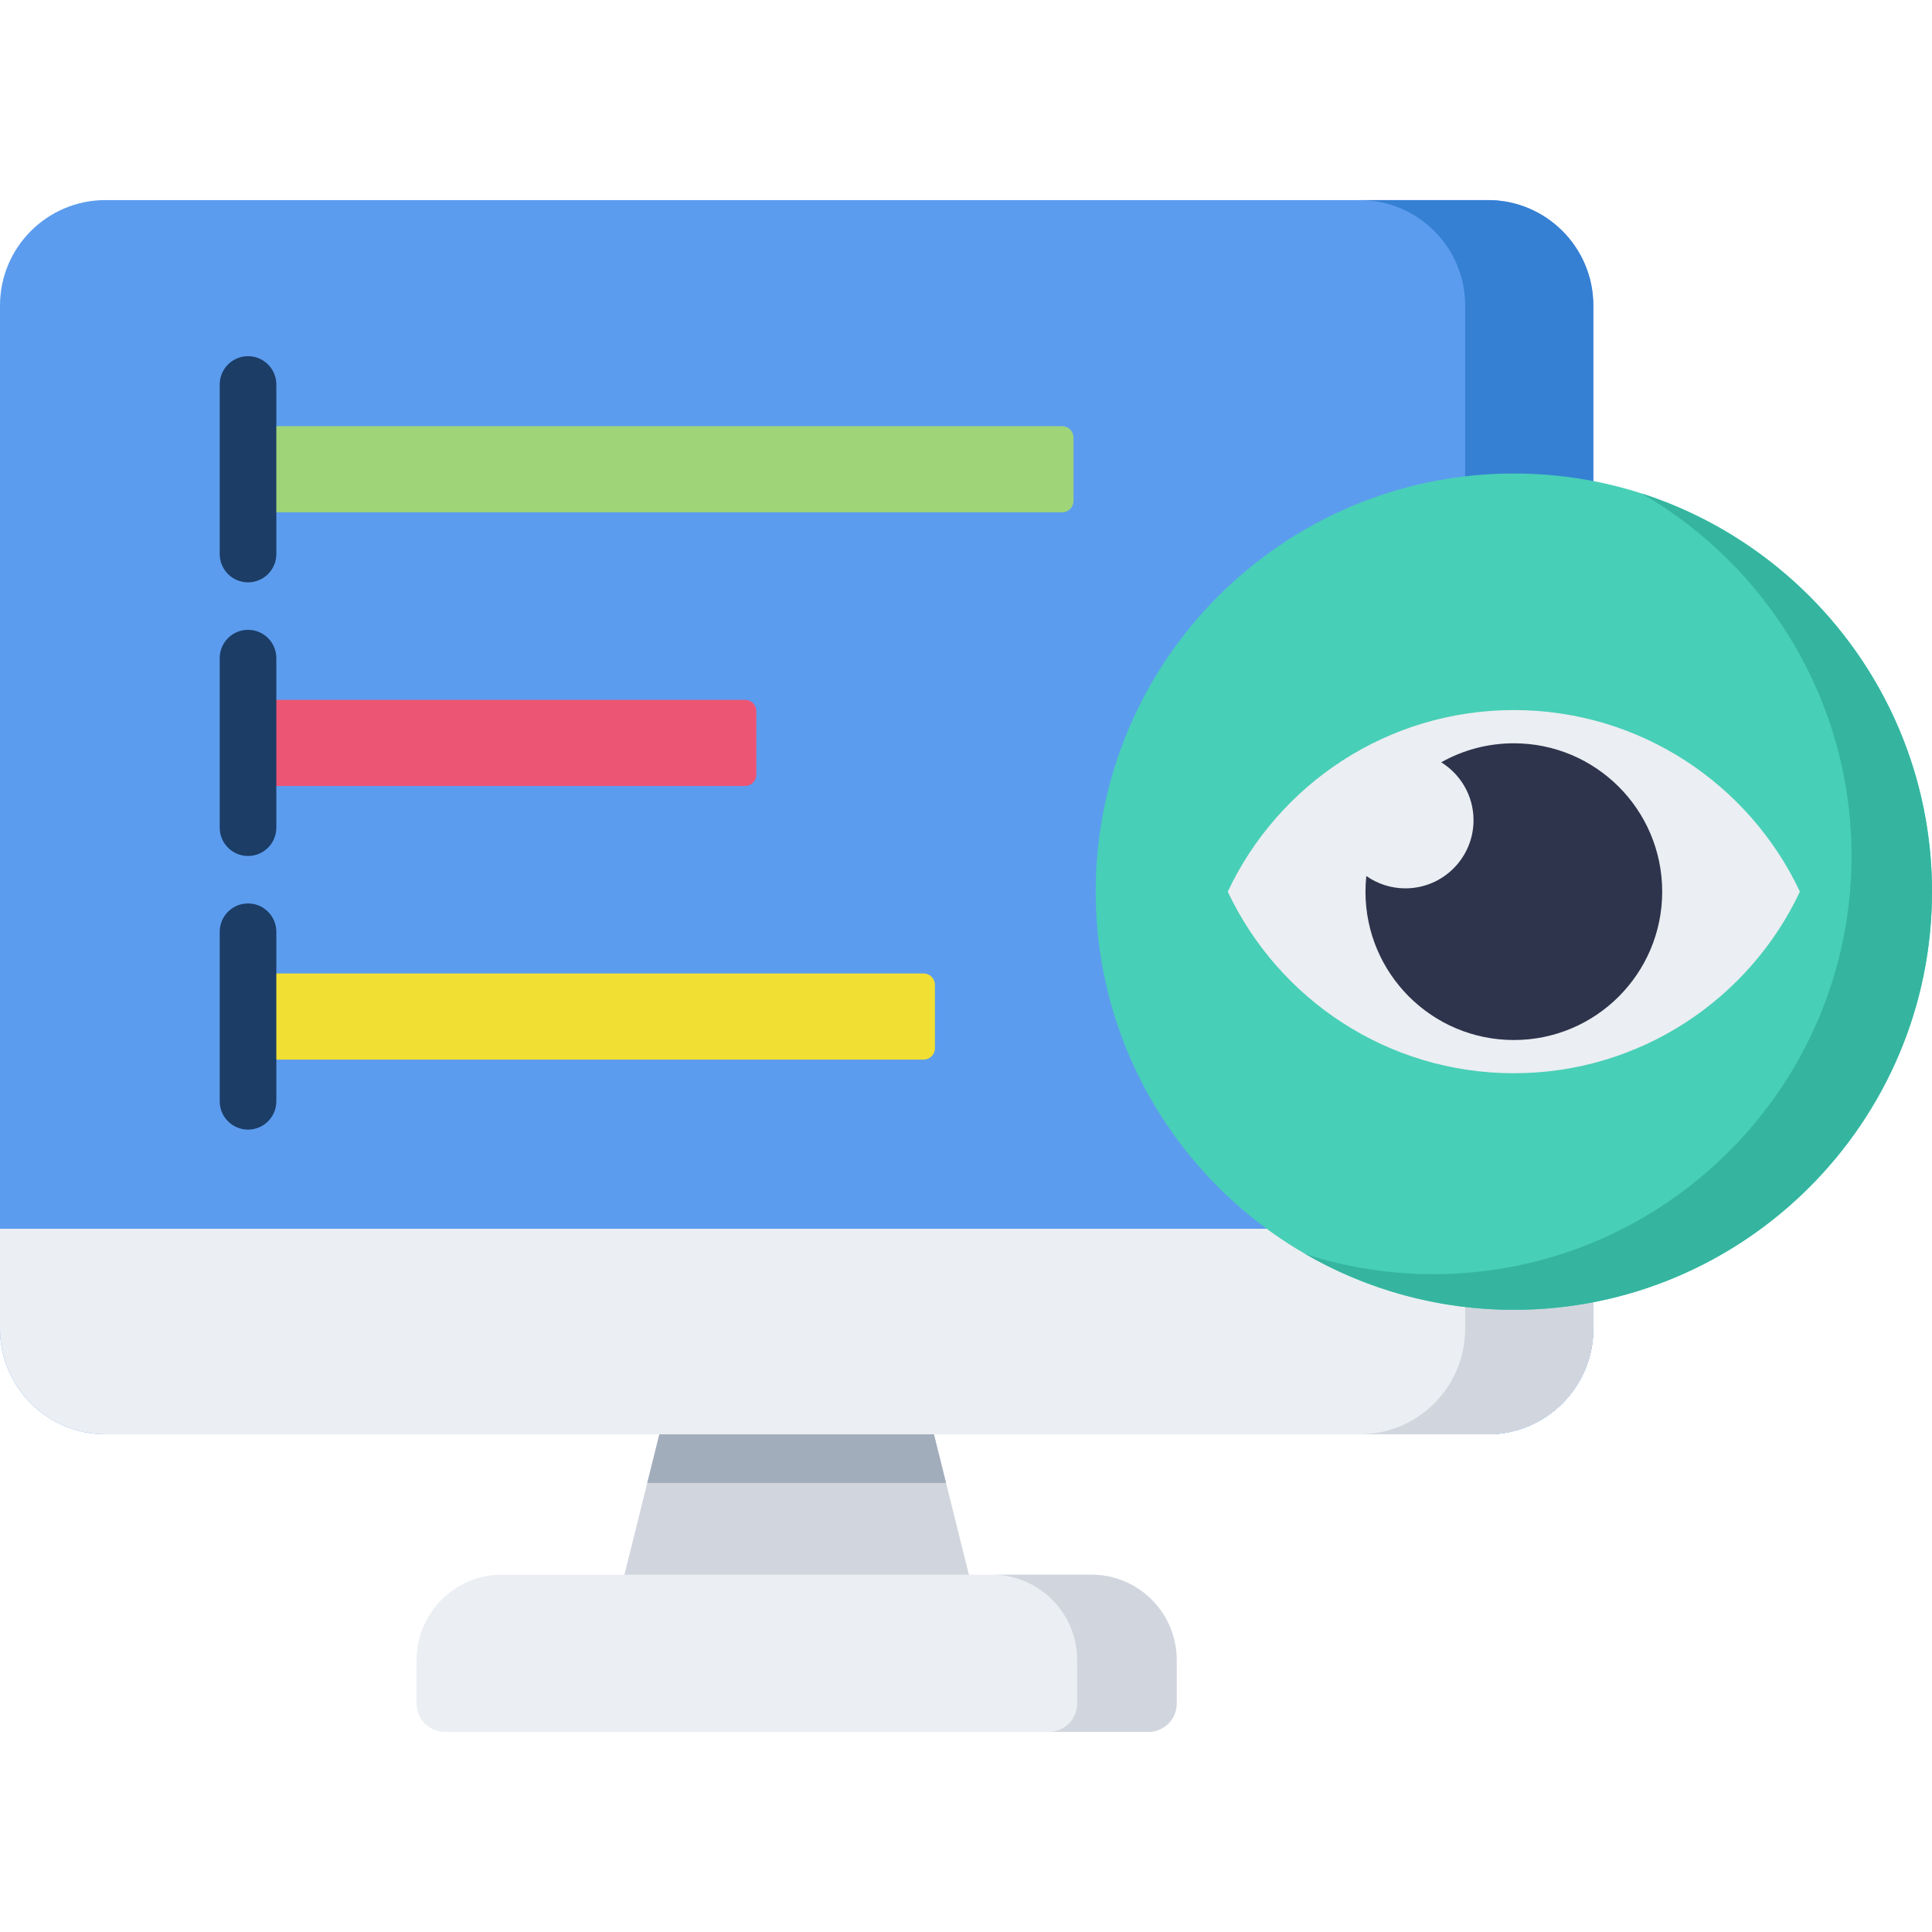
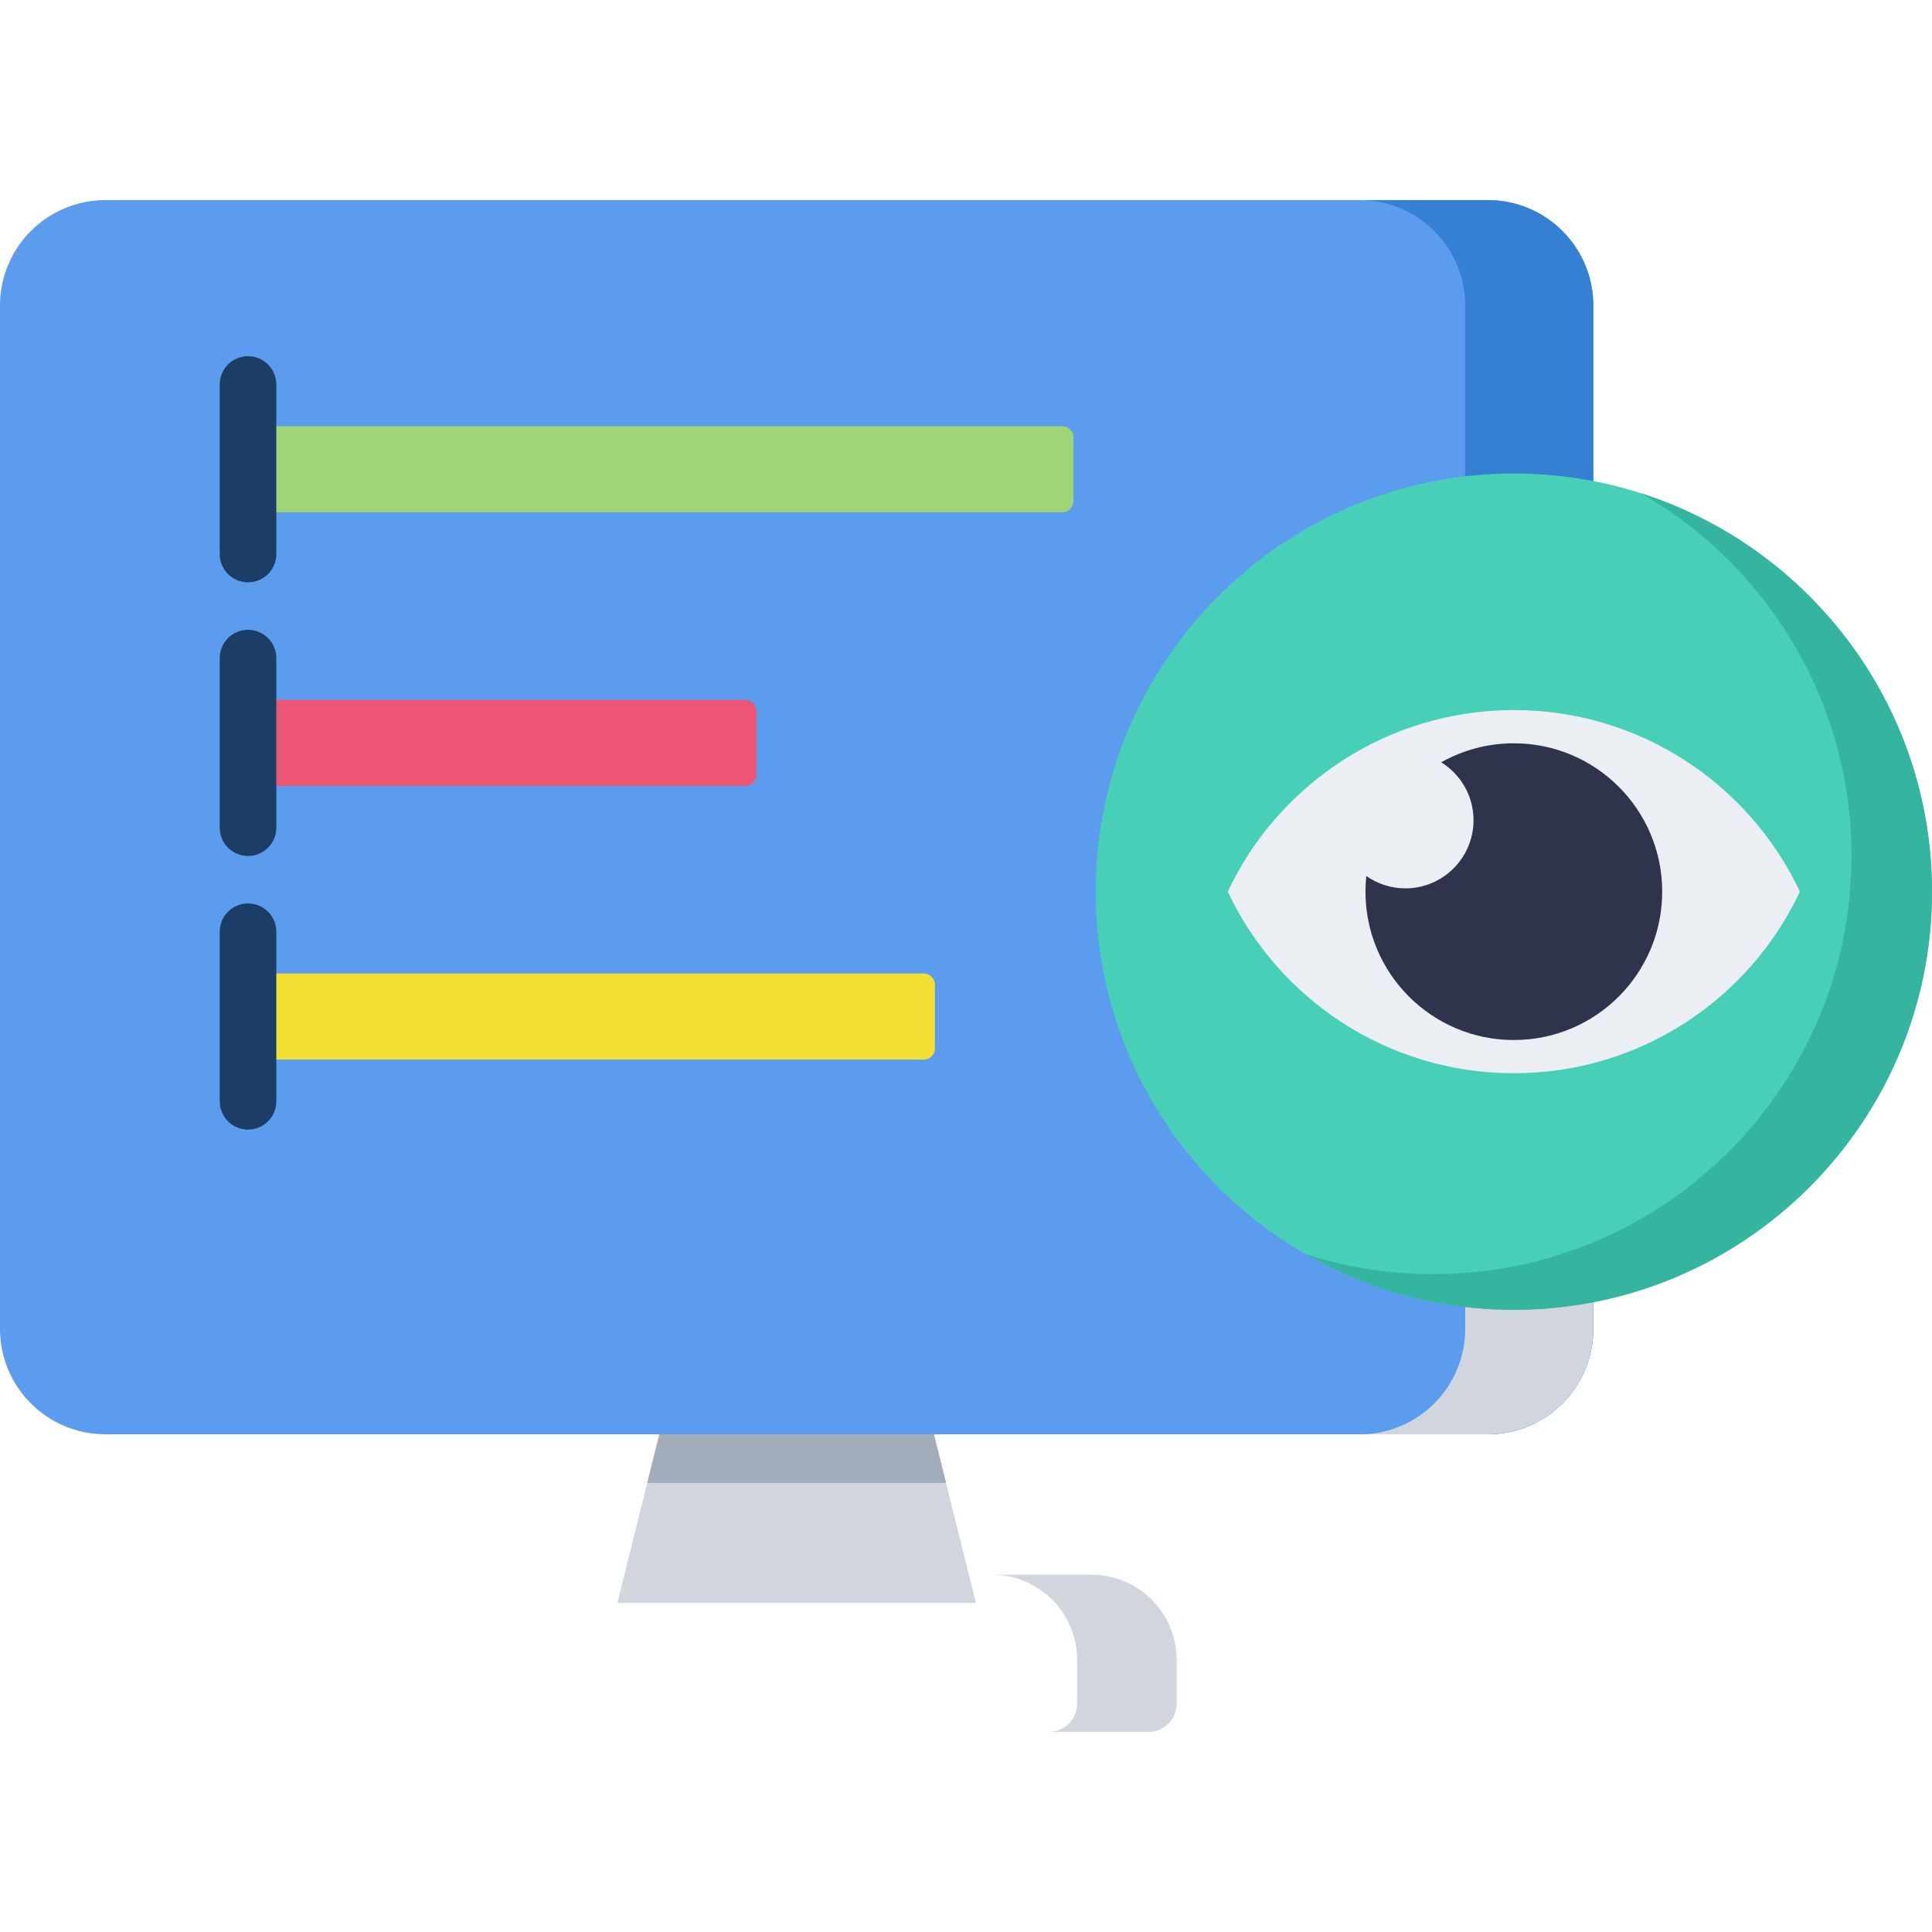
<svg xmlns="http://www.w3.org/2000/svg" version="1.1" id="Capa_1" x="0px" y="0px" viewBox="0 0 512.001 512.001" style="enable-background:new 0 0 512.001 512.001;" xml:space="preserve">
  <polygon style="fill:#D1D6DE;" points="258.638,424.813 245.636,372.604 176.609,372.604 163.607,424.813 " />
  <polygon style="fill:#A2ADBC;" points="250.715,393 245.636,372.604 176.609,372.604 171.529,393 " />
  <path style="fill:#5C9CEE;" d="M394.317,53.024H27.927C12.528,53.024,0,65.553,0,80.951v271.226  c0,15.398,12.528,27.927,27.927,27.927h366.39c15.399,0,27.928-12.528,27.928-27.927V80.951  C422.245,65.553,409.717,53.024,394.317,53.024z" />
  <path style="fill:#3580D3;" d="M394.317,53.024h-33.963c15.399,0,27.928,12.528,27.928,27.927v271.226  c0,15.398-12.528,27.927-27.928,27.927h33.963c15.399,0,27.928-12.528,27.928-27.927V80.951  C422.245,65.553,409.717,53.024,394.317,53.024z" />
-   <path style="fill:#EBEEF2;" d="M0,325.632v26.545c0,15.398,12.528,27.927,27.927,27.927h366.39  c15.399,0,27.928-12.528,27.928-27.927v-26.545H0z" />
  <path style="fill:#D1D6DE;" d="M388.282,352.177c0,15.398-12.528,27.927-27.928,27.927h33.963c15.399,0,27.928-12.528,27.928-27.927  v-26.545h-33.963V352.177z" />
  <path style="fill:#9FD479;" d="M65.729,112.947v22.829h215.755c1.657,0,3-1.343,3-3v-16.829c0-1.657-1.343-3-3-3H65.729z" />
  <path style="fill:#1B3D66;" d="M65.729,154.329c-4.142,0-7.5-3.357-7.5-7.5v-44.936c0-4.143,3.358-7.5,7.5-7.5s7.5,3.357,7.5,7.5  v44.936C73.229,150.973,69.872,154.329,65.729,154.329z" />
  <path style="fill:#ED5575;" d="M65.729,185.462v22.829h131.706c1.657,0,3-1.343,3-3v-16.829c0-1.657-1.343-3-3-3H65.729z" />
  <path style="fill:#1B3D66;" d="M65.729,226.844c-4.142,0-7.5-3.357-7.5-7.5v-44.936c0-4.143,3.358-7.5,7.5-7.5s7.5,3.357,7.5,7.5  v44.936C73.229,223.486,69.872,226.844,65.729,226.844z" />
  <path style="fill:#F2DF33;" d="M65.729,257.977v22.829h179.038c1.657,0,3-1.343,3-3v-16.829c0-1.657-1.343-3-3-3H65.729z" />
  <path style="fill:#1B3D66;" d="M65.729,299.358c-4.142,0-7.5-3.357-7.5-7.5v-44.936c0-4.143,3.358-7.5,7.5-7.5s7.5,3.357,7.5,7.5  v44.936C73.229,296.001,69.872,299.358,65.729,299.358z" />
  <path style="fill:#48CFB7;" d="M401.184,125.482c-61.104,0-110.816,49.712-110.816,110.816s49.712,110.816,110.816,110.816  S512,297.404,512,236.299S462.288,125.482,401.184,125.482z" />
  <path style="fill:#35B5A0;" d="M435.057,130.785c33.209,19.16,55.61,55.043,55.61,96.06c0,61.104-49.712,110.816-110.816,110.816  c-11.81,0-23.191-1.864-33.873-5.302c16.264,9.383,35.119,14.757,55.207,14.757c61.104,0,110.816-49.712,110.816-110.816  C512,187.005,479.644,145.132,435.057,130.785z" />
  <path style="fill:#EBEEF2;" d="M401.184,188.176c-33.514,0-62.419,19.688-75.813,48.122c13.394,28.434,42.299,48.122,75.813,48.122  s62.419-19.688,75.813-48.122C463.602,207.865,434.698,188.176,401.184,188.176z" />
  <path style="fill:#2E344C;" d="M401.184,196.982c-6.994,0-13.557,1.834-19.247,5.036c5.133,3.186,8.563,8.856,8.563,15.342  c0,9.976-8.087,18.063-18.063,18.063c-3.854,0-7.419-1.217-10.351-3.273c-0.143,1.364-0.219,2.748-0.219,4.149  c0,21.714,17.603,39.317,39.318,39.317c21.714,0,39.317-17.603,39.317-39.317S422.898,196.982,401.184,196.982z" />
-   <path style="fill:#EBEEF2;" d="M289.253,417.313H132.992c-12.449,0-22.578,10.128-22.578,22.577v11.586c0,4.143,3.358,7.5,7.5,7.5  h186.417c4.143,0,7.5-3.357,7.5-7.5v-11.586C311.831,427.44,301.702,417.313,289.253,417.313z" />
  <path style="fill:#D1D6DE;" d="M289.253,417.313h-26.381c12.449,0,22.578,10.128,22.578,22.577v11.586c0,4.143-3.357,7.5-7.5,7.5  h26.381c4.143,0,7.5-3.357,7.5-7.5v-11.586C311.831,427.44,301.702,417.313,289.253,417.313z" />
  <g>
</g>
  <g>
</g>
  <g>
</g>
  <g>
</g>
  <g>
</g>
  <g>
</g>
  <g>
</g>
  <g>
</g>
  <g>
</g>
  <g>
</g>
  <g>
</g>
  <g>
</g>
  <g>
</g>
  <g>
</g>
  <g>
</g>
</svg>